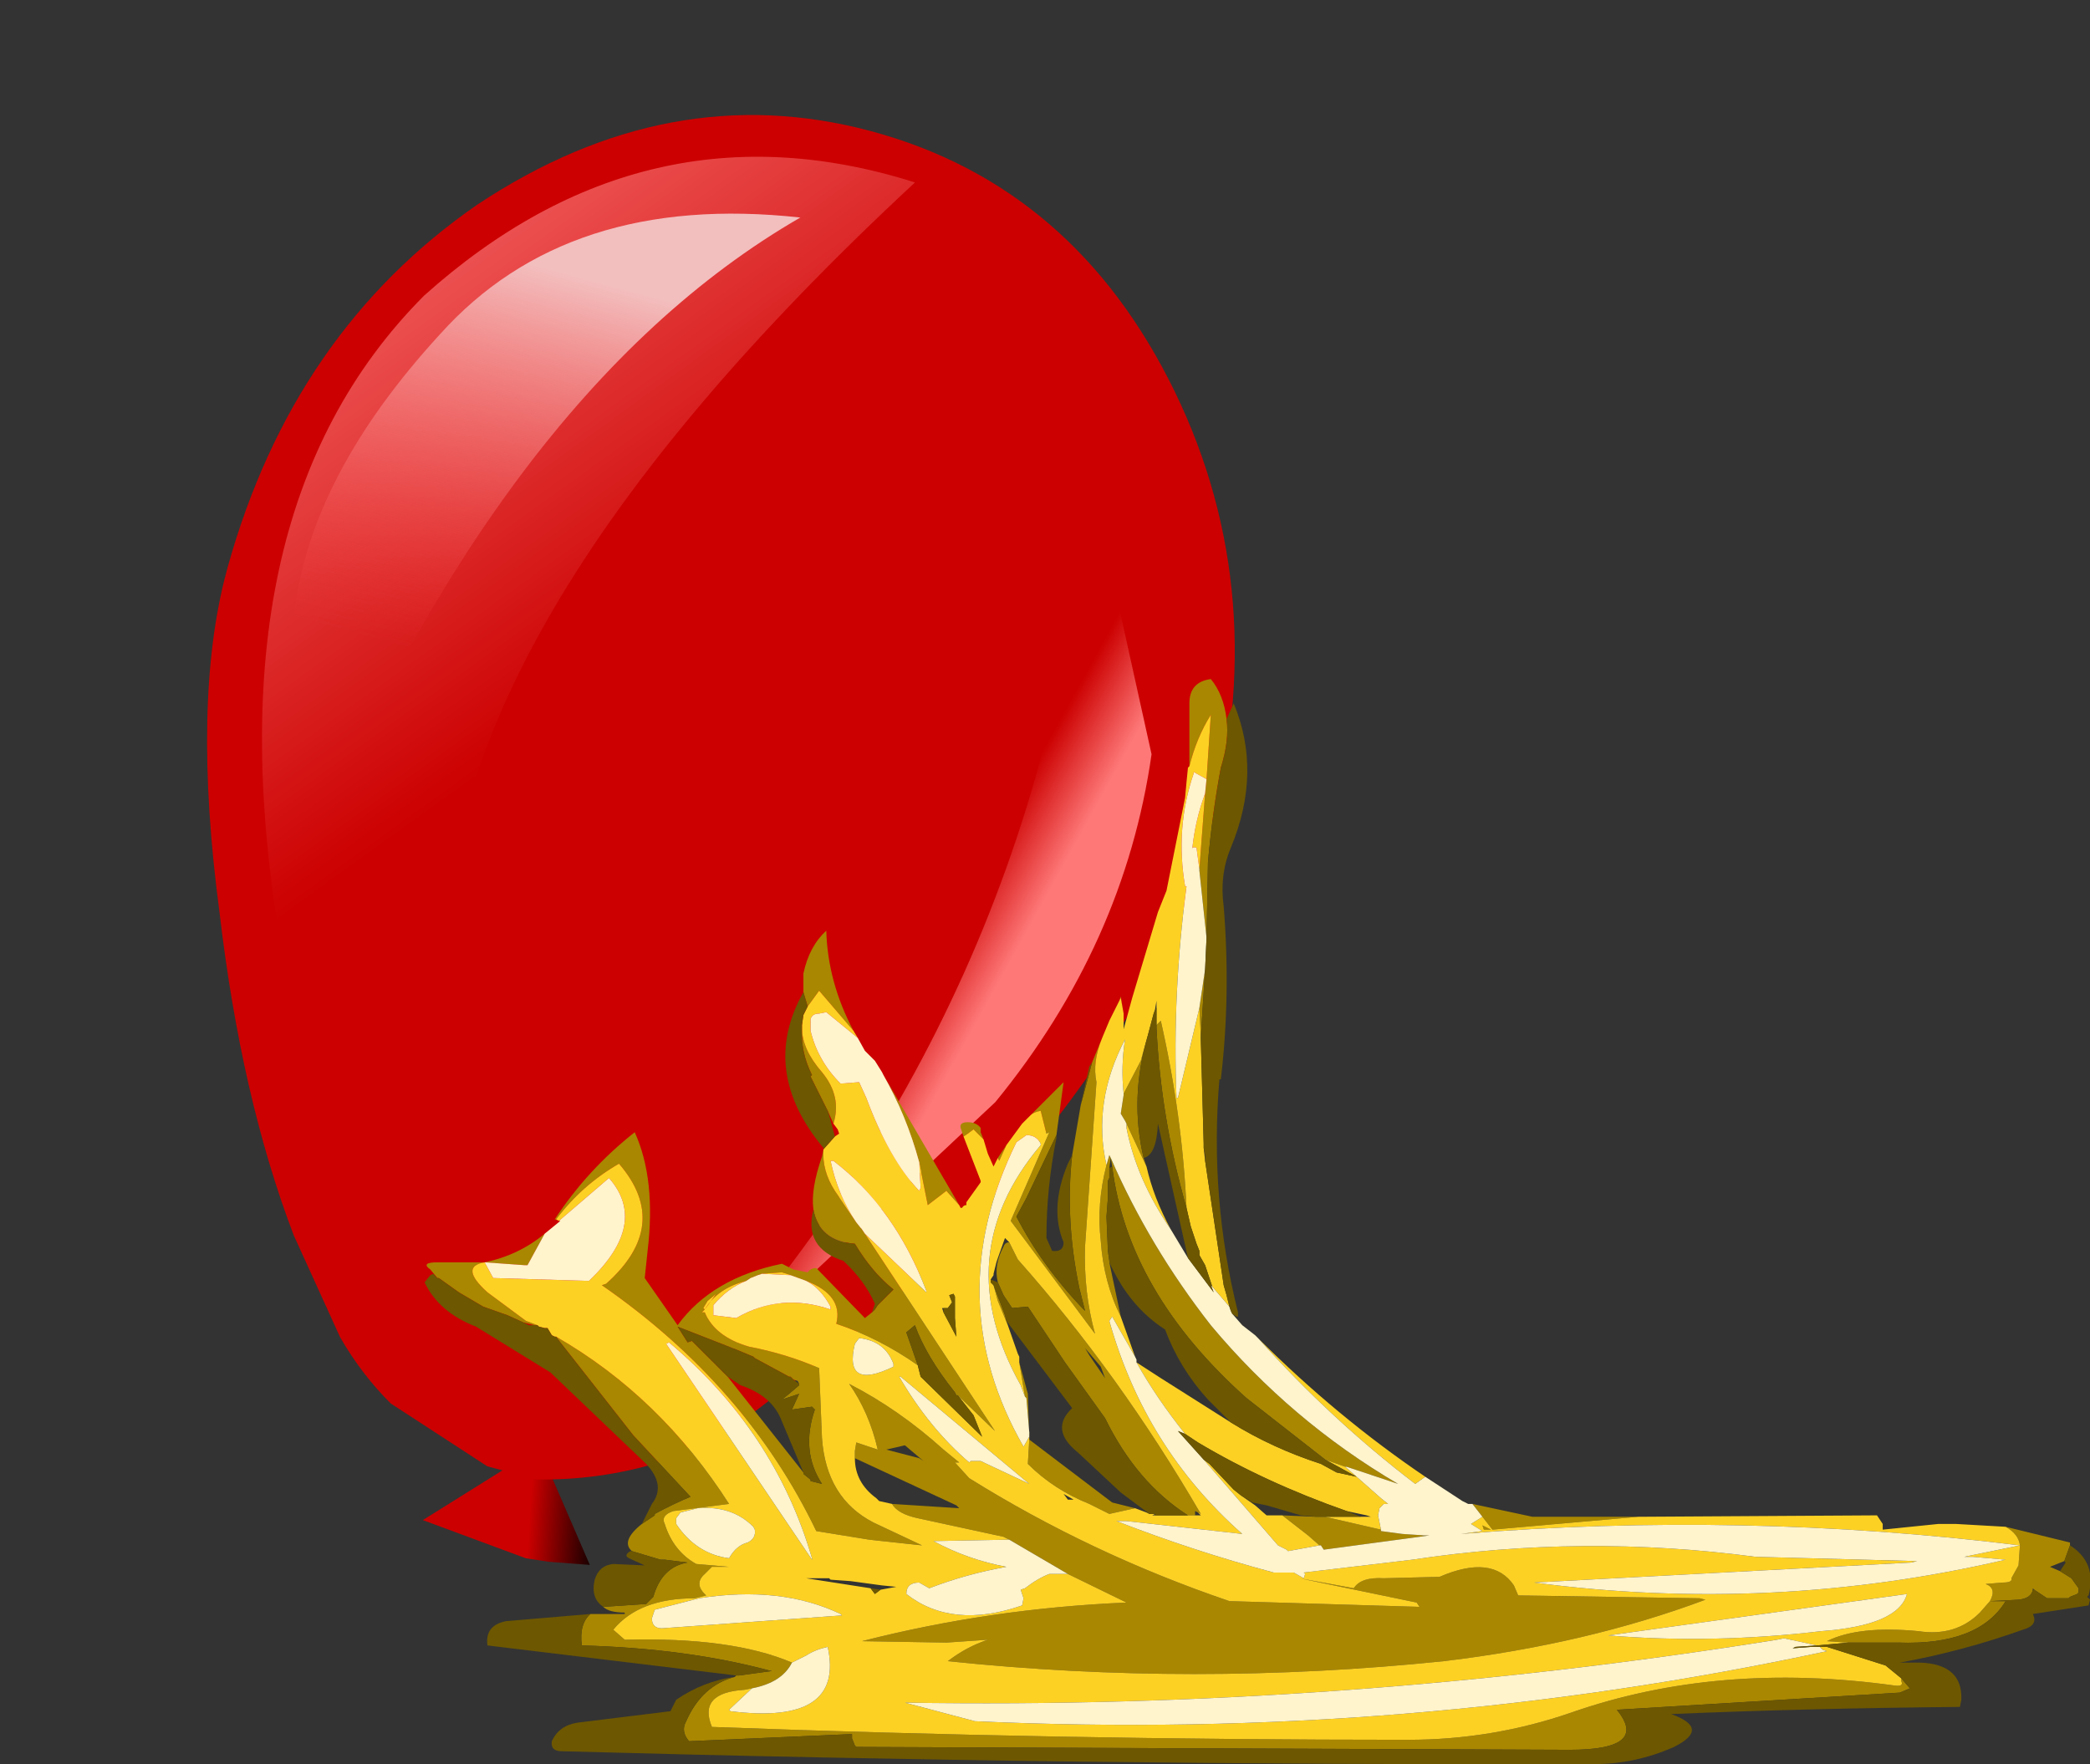
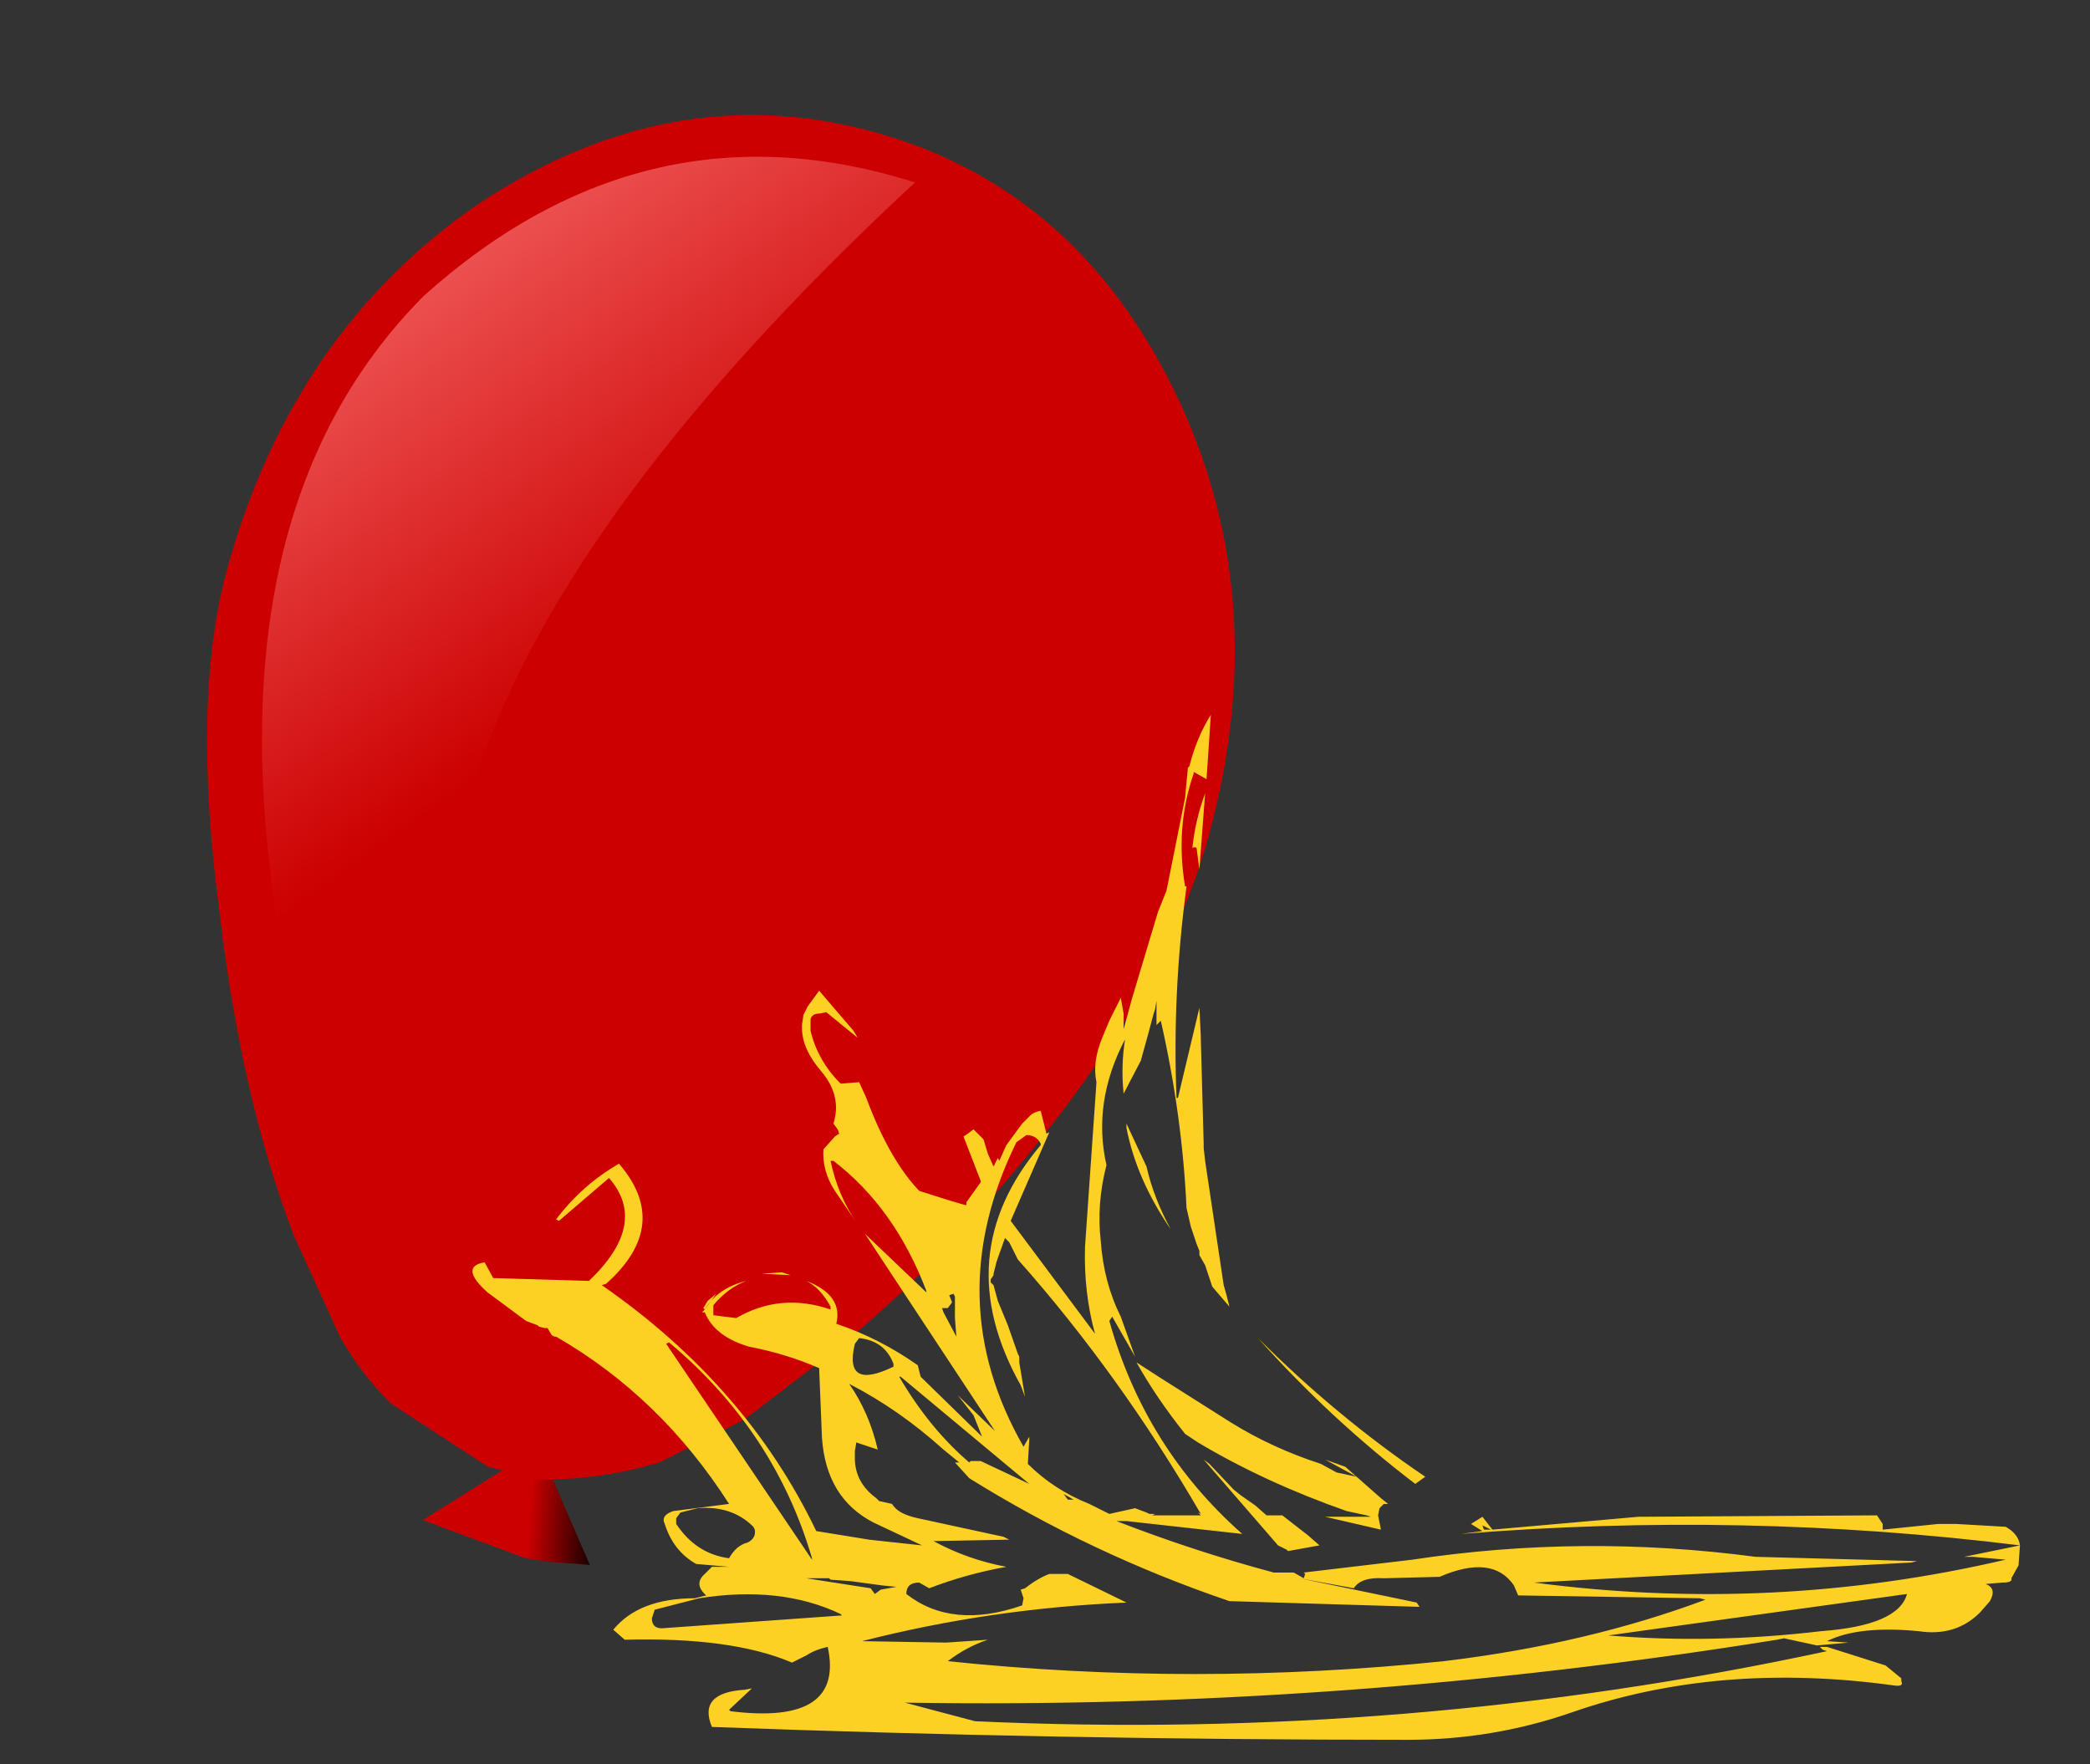
<svg xmlns="http://www.w3.org/2000/svg" xmlns:xlink="http://www.w3.org/1999/xlink" height="61.7px" width="73.1px">
  <rect width="100%" height="100%" fill="#333333" stroke="none" />
  <g transform="matrix(1.0, 0.0, 0.0, 1.0, 7.5, -2.9)">
    <use data-characterId="1717" height="28.9" transform="matrix(1.718, 0.461, -0.46, 1.719, 5.778, 2.875)" width="20.0" xlink:href="#sprite0" />
    <use data-characterId="1939" height="37.95" transform="matrix(1.0, 0.0, 0.0, 1.0, 7.35, 26.65)" width="58.25" xlink:href="#shape1" />
  </g>
  <defs>
    <g id="sprite0" transform="matrix(1.0, 0.0, 0.0, 1.0, 1.25, 1.25)">
      <use data-characterId="1716" height="28.9" transform="matrix(1.0, 0.0, 0.0, 1.0, -1.25, -1.25)" width="20.0" xlink:href="#shape0" />
    </g>
    <g id="shape0" transform="matrix(1.0, 0.0, 0.0, 1.0, 1.25, 1.25)">
      <path d="M7.3 27.4 L8.7 25.9 7.9 25.65 10.35 25.65 10.05 25.75 9.55 25.9 9.55 25.95 10.7 27.4 9.9 27.55 9.45 27.6 7.3 27.4" fill="url(#gradient0)" fill-rule="evenodd" stroke="none" />
      <path d="M0.35 16.9 Q-1.25 13.05 -1.25 10.4 L-1.25 10.3 Q-1.2 5.5 1.65 2.15 4.65 -1.25 8.75 -1.25 12.9 -1.25 15.85 2.15 18.75 5.5 18.75 10.3 L18.75 10.4 Q18.75 13.05 17.3 16.55 16.05 19.55 14.4 21.9 L12.9 23.85 11.5 25.1 Q10.45 25.75 9.25 26.05 L8.25 26.05 6.1 25.35 Q5.4 24.95 4.8 24.35 L3.4 22.65 Q1.7 20.3 0.35 16.9" fill="#cc0000" fill-rule="evenodd" stroke="none" />
-       <path d="M17.25 9.15 Q17.7 12.9 16.05 16.55 L11.45 23.95 Q16.55 14.45 14.65 4.15 L17.25 9.15" fill="url(#gradient1)" fill-rule="evenodd" stroke="none" />
      <path d="M1.75 17.35 Q-1.95 9.45 1.1 4.15 4.3 -0.75 9.85 -0.5 2.9 10.55 5.0 17.0 L7.3 23.8 7.45 23.95 7.15 23.8 6.05 23.05 Q3.65 21.15 1.75 17.35" fill="url(#gradient2)" fill-rule="evenodd" stroke="none" />
-       <path d="M1.65 16.2 Q0.65 13.55 0.25 10.85 -0.15 8.15 1.6 4.8 3.3 1.45 7.85 0.75 2.95 5.65 1.65 16.2" fill="url(#gradient3)" fill-rule="evenodd" stroke="none" />
    </g>
    <linearGradient gradientTransform="matrix(0.002, -3.0E-4, 2.0E-4, 0.001, 9.05, 26.65)" gradientUnits="userSpaceOnUse" id="gradient0" spreadMethod="pad" x1="-819.2" x2="819.2">
      <stop offset="0.569" stop-color="#cc0000" />
      <stop offset="1.0" stop-color="#000000" />
    </linearGradient>
    <linearGradient gradientTransform="matrix(-0.002, -5.0E-4, 0.003, -0.012, 15.8, 14.05)" gradientUnits="userSpaceOnUse" id="gradient1" spreadMethod="pad" x1="-819.2" x2="819.2">
      <stop offset="0.569" stop-color="#fe7878" />
      <stop offset="1.0" stop-color="#cc0000" />
    </linearGradient>
    <linearGradient gradientTransform="matrix(0.005, 0.004, -0.009, 0.011, -1.25, 11.85)" gradientUnits="userSpaceOnUse" id="gradient2" spreadMethod="pad" x1="-819.2" x2="819.2">
      <stop offset="0.024" stop-color="#f36161" />
      <stop offset="1.0" stop-color="#cc0000" />
    </linearGradient>
    <linearGradient gradientTransform="matrix(0.0, 0.005, -0.011, 0.0, 2.85, 6.85)" gradientUnits="userSpaceOnUse" id="gradient3" spreadMethod="pad" x1="-819.2" x2="819.2">
      <stop offset="0.031" stop-color="#f3bebe" />
      <stop offset="1.0" stop-color="#fe4545" stop-opacity="0.0" />
    </linearGradient>
    <g id="shape1" transform="matrix(1.0, 0.0, 0.0, 1.0, -7.35, -26.65)">
-       <path d="M7.8 47.6 L7.55 47.3 Q7.2 47.05 7.8 47.05 L9.45 47.05 Q10.65 46.8 11.55 46.05 L10.95 47.15 10.85 47.15 9.45 47.05 Q8.55 47.2 9.55 48.1 L10.9 49.1 11.3 49.25 11.2 49.25 10.8 49.15 10.25 48.9 9.4 48.6 8.55 48.1 7.85 47.6 7.8 47.6 M11.95 45.55 L11.9 45.55 Q13.05 43.8 14.7 42.5 15.45 44.15 15.15 46.65 L15.05 47.6 16.2 49.25 Q17.4 47.6 19.85 47.1 L20.25 47.3 20.75 47.4 Q20.85 47.25 21.05 47.25 L22.75 49.0 23.0 48.8 23.1 48.7 23.2 48.55 23.75 48.0 Q23.0 47.4 22.4 46.4 21.15 46.3 20.95 45.2 20.85 44.5 21.25 43.35 L21.3 43.1 Q21.25 43.85 21.7 44.55 L22.45 45.65 22.65 45.9 22.75 46.05 27.3 52.95 26.0 51.7 25.95 51.7 25.9 51.6 Q24.9 50.35 24.5 49.25 L24.2 49.5 24.6 50.65 Q23.25 49.7 21.75 49.2 22.0 48.2 20.7 47.7 L20.15 47.5 19.85 47.4 19.15 47.45 19.0 47.5 18.75 47.6 18.6 47.7 Q17.6 47.95 17.15 48.7 L17.05 48.8 17.15 48.8 Q17.5 49.65 18.7 50.0 20.0 50.25 21.15 50.75 L21.25 53.2 Q21.4 55.3 23.05 56.15 L24.75 56.95 23.35 56.8 22.9 56.75 21.05 56.45 Q18.6 51.35 13.55 47.85 L13.7 47.8 Q16.0 45.75 14.15 43.6 12.85 44.35 11.95 45.55 M20.6 37.6 L20.6 37.55 20.6 36.95 Q20.8 36.0 21.4 35.45 21.45 37.25 22.35 38.95 L21.15 37.55 20.75 38.1 20.6 37.6 M23.4 40.5 L26.05 45.05 25.6 44.55 24.95 45.05 24.65 43.55 Q24.2 41.9 23.4 40.5 M26.1 45.15 L26.3 45.05 Q26.2 45.05 26.15 45.15 L26.1 45.15 M26.2 42.65 L26.1 42.35 Q26.05 42.15 26.35 42.15 26.65 42.15 26.8 42.35 L26.8 42.5 26.9 42.75 26.55 42.4 26.35 42.55 26.2 42.65 M27.4 43.4 L27.7 42.95 27.45 43.5 27.4 43.4 M28.25 42.2 L29.7 40.75 29.45 42.6 28.4 44.8 28.05 45.45 Q28.95 47.2 30.45 48.75 L30.25 47.95 Q29.75 45.55 30.0 43.3 L30.3 41.55 30.7 40.05 31.05 39.2 Q30.7 40.05 30.85 40.75 L30.45 46.5 Q30.4 48.1 30.8 49.55 L27.85 45.6 29.2 42.5 29.1 42.55 28.9 41.75 Q28.65 41.8 28.55 41.9 L28.25 42.2 M31.3 38.6 L31.55 38.1 31.5 38.2 31.3 38.6 M31.65 37.9 L31.7 37.75 31.8 38.35 31.7 37.8 31.65 37.9 M34.1 29.7 L34.1 27.5 Q34.1 26.75 34.85 26.65 35.3 27.2 35.4 28.05 35.5 28.8 35.2 29.75 34.9 31.35 34.75 33.05 L34.7 35.7 34.45 33.35 34.45 33.3 34.65 30.65 34.7 30.15 34.85 27.9 Q34.35 28.7 34.1 29.7 M44.0 55.5 L46.1 55.95 49.8 55.95 44.7 56.4 44.35 55.95 44.0 55.5 M62.65 56.3 L64.9 56.85 64.9 56.95 64.7 57.5 64.2 57.7 64.55 57.85 64.95 58.1 65.2 58.45 65.2 58.6 65.15 58.65 64.9 58.75 64.85 58.8 64.75 58.8 64.1 58.8 63.65 58.5 63.6 58.45 63.6 58.5 Q63.55 58.8 63.1 58.85 L62.1 58.9 62.4 58.9 62.65 58.9 Q61.7 60.45 58.9 60.35 L57.15 60.35 56.4 60.3 Q57.5 59.75 59.6 59.95 60.9 60.15 61.75 59.3 L62.1 58.9 Q62.35 58.45 61.95 58.3 L62.55 58.25 Q62.9 58.25 62.85 58.1 L63.1 57.65 63.15 56.95 Q63.1 56.55 62.65 56.3 M18.2 61.55 L18.25 61.5 18.35 61.5 19.45 61.35 19.5 61.35 Q16.55 60.55 12.85 60.45 12.75 59.7 13.15 59.35 L14.35 59.35 14.35 59.3 Q13.8 59.3 13.6 59.1 L15.1 59.0 15.35 58.75 Q15.65 57.7 16.55 57.55 L15.75 57.45 15.6 57.45 14.6 57.15 Q14.2 56.8 14.95 56.2 L15.25 56.0 15.4 55.9 15.4 55.85 Q16.05 55.5 16.65 55.25 L14.65 53.1 12.1 49.85 11.95 49.65 Q15.6 51.75 18.0 55.5 L16.05 55.75 Q15.6 55.9 15.75 56.2 16.05 57.15 16.85 57.6 L18.0 57.7 17.4 57.7 17.15 57.95 Q16.75 58.3 17.2 58.7 L16.8 58.8 Q14.85 58.8 13.95 59.9 L14.35 60.25 Q18.1 60.15 20.2 61.05 19.85 61.75 18.8 61.95 L18.55 62.0 Q16.9 62.1 17.4 63.3 29.45 63.75 41.75 63.75 44.7 63.75 47.45 62.8 52.6 61.0 58.75 61.85 59.1 61.9 59.0 61.7 L59.0 61.6 59.3 61.95 58.95 62.1 49.05 62.7 Q50.2 64.1 47.4 64.1 L22.45 64.0 22.4 63.95 22.3 63.7 22.3 63.55 16.6 63.8 Q16.3 63.45 16.5 63.1 17.05 61.85 18.2 61.55 M17.55 48.15 L17.25 48.4 17.1 48.65 17.15 48.7 17.55 48.15 M21.45 41.75 L20.85 40.55 20.9 40.5 Q20.5 39.7 20.55 38.85 20.55 39.6 21.25 40.4 21.95 41.25 21.65 42.2 L21.45 41.75 M34.65 36.8 L34.5 39.15 34.45 38.15 34.65 36.8 M28.35 51.75 L28.15 50.55 28.45 51.65 28.5 53.2 28.5 53.15 28.5 53.1 28.5 53.0 28.4 51.8 28.35 51.75 M27.75 49.25 L27.4 48.4 27.25 47.85 27.5 48.5 27.65 48.9 27.7 49.1 27.75 49.25 M27.8 46.35 L28.1 46.95 Q31.65 50.95 34.5 55.85 L34.4 55.8 34.3 55.75 34.3 55.9 34.05 55.9 Q32.25 54.75 31.15 52.5 L29.75 50.55 28.45 48.6 27.9 48.65 27.6 48.2 27.4 47.75 Q27.25 47.15 27.6 46.5 27.65 46.35 27.8 46.35 M32.2 55.65 L31.3 55.85 31.8 56.1 30.6 55.5 Q29.35 55.0 28.45 54.1 L28.5 53.25 31.4 55.45 32.2 55.65 M31.7 48.95 Q31.1 47.75 31.0 46.3 30.85 45.0 31.2 43.65 L31.3 43.3 31.35 43.4 Q32.7 46.5 34.85 49.25 37.65 52.6 41.4 54.8 L39.6 54.2 39.55 54.2 38.85 53.95 36.1 51.8 Q31.95 48.1 31.4 43.7 L31.35 43.4 31.3 43.75 31.3 44.0 31.3 44.1 31.25 44.2 31.25 44.35 31.25 44.6 31.25 44.8 31.2 45.45 31.25 46.65 31.3 47.0 31.3 47.05 31.7 48.95 M31.8 41.15 L32.4 40.0 32.65 39.1 Q32.0 41.3 32.5 43.4 L32.6 43.7 31.9 42.2 31.85 42.1 31.7 41.85 31.8 41.2 31.8 41.15 M32.95 38.75 L33.1 38.6 Q33.85 41.9 34.0 45.15 33.1 42.0 32.95 38.85 L32.95 38.75 M37.35 55.9 L38.55 55.95 38.85 55.95 40.8 56.4 40.8 56.45 41.55 56.55 42.3 56.6 42.5 56.6 42.15 56.65 38.8 57.1 38.7 56.95 38.65 56.95 38.25 56.6 37.35 55.9 M31.15 51.1 L31.0 50.7 30.45 50.05 30.6 50.3 31.15 51.1 M22.4 53.9 L22.4 53.65 22.45 53.35 23.2 53.6 Q22.9 52.3 22.2 51.3 23.95 52.2 25.5 53.6 L26.05 54.05 25.9 54.05 26.4 54.6 Q30.65 57.25 35.5 58.9 L42.15 59.1 42.05 58.95 37.95 58.1 39.85 58.45 Q40.1 58.05 40.9 58.1 L42.85 58.05 Q44.7 57.25 45.45 58.35 L45.6 58.7 51.95 58.8 52.15 58.85 Q48.0 60.4 43.0 61.0 34.25 61.9 25.65 61.0 26.3 60.5 27.05 60.25 L25.6 60.35 22.65 60.3 Q27.15 59.15 31.9 58.95 L29.85 57.95 27.8 56.75 27.6 56.65 24.6 56.0 Q23.9 55.85 23.7 55.5 L26.05 55.65 25.95 55.55 22.4 53.9 M20.25 51.15 L20.15 51.05 20.1 51.05 18.9 50.4 18.85 50.35 18.25 50.1 16.2 49.3 16.55 49.85 16.7 49.8 17.95 51.05 20.6 54.4 20.6 54.45 20.85 54.65 20.85 54.7 21.25 54.8 Q20.5 53.65 21.0 52.2 L20.9 52.1 20.2 52.2 20.45 51.65 19.85 51.85 20.1 51.65 20.45 51.35 20.45 51.3 20.4 51.2 20.25 51.15 M24.8 54.0 L24.15 53.45 23.5 53.6 24.65 53.9 24.8 54.0 M44.65 56.4 L44.4 56.4 44.35 56.25 44.65 56.4" fill="#a98701" fill-rule="evenodd" stroke="none" />
-       <path d="M12.05 45.6 L11.95 45.55 Q12.85 44.35 14.15 43.6 16.0 45.75 13.7 47.8 L13.55 47.85 Q18.6 51.35 21.05 56.45 L22.9 56.75 23.35 56.8 24.75 56.95 23.05 56.15 Q21.4 55.3 21.25 53.2 L21.15 50.75 Q20.0 50.25 18.7 50.0 17.5 49.65 17.15 48.8 L17.05 48.8 17.15 48.7 Q17.6 47.95 18.6 47.7 17.95 47.95 17.45 48.55 L17.45 48.9 18.25 49.0 Q19.8 48.1 21.55 48.7 L21.55 48.6 Q21.2 47.95 20.7 47.7 22.0 48.2 21.75 49.2 23.25 49.7 24.6 50.65 L24.7 51.05 26.85 53.15 26.55 52.4 26.0 51.7 27.3 52.95 22.75 46.05 24.9 48.1 24.9 48.05 Q23.8 45.15 21.65 43.5 L21.55 43.5 Q21.8 44.7 22.45 45.65 L21.7 44.55 Q21.25 43.85 21.3 43.1 L21.7 42.65 21.85 42.55 21.8 42.4 21.65 42.2 Q21.95 41.25 21.25 40.4 20.55 39.6 20.55 38.85 L20.55 38.75 20.6 38.4 20.75 38.1 21.15 37.55 22.35 38.95 22.5 39.2 21.4 38.3 21.15 38.35 Q20.9 38.35 20.85 38.55 L20.85 38.95 Q21.1 40.0 21.9 40.8 L22.55 40.75 22.8 41.3 Q23.6 43.45 24.65 44.55 L24.7 44.45 24.65 43.55 24.95 45.05 25.6 44.55 26.05 45.05 26.1 45.15 26.15 45.15 Q26.2 45.05 26.3 45.05 L26.3 44.95 26.8 44.25 26.8 44.2 26.2 42.65 26.35 42.55 26.55 42.4 26.9 42.75 27.05 43.25 27.25 43.7 27.4 43.4 27.45 43.5 27.7 42.95 28.25 42.2 28.55 41.9 Q28.65 41.8 28.9 41.75 L29.1 42.55 29.2 42.5 27.85 45.6 30.8 49.55 Q30.4 48.1 30.45 46.5 L30.85 40.75 Q30.7 40.05 31.05 39.2 L31.3 38.6 31.5 38.2 31.55 38.1 31.65 37.9 31.7 37.8 31.8 38.35 31.8 38.9 32.1 37.8 33.0 34.8 33.3 34.05 33.95 30.8 34.0 30.25 34.05 29.75 34.1 29.7 Q34.35 28.7 34.85 27.9 L34.7 30.15 34.25 29.9 34.25 29.95 Q33.6 31.85 33.95 33.9 L34.0 33.9 Q33.5 37.65 33.65 41.3 L33.7 41.3 34.45 38.15 34.5 39.15 34.5 39.25 34.6 42.9 34.6 43.05 34.65 43.5 35.3 47.85 35.4 48.2 35.5 48.6 34.9 47.9 34.65 47.15 34.45 46.8 34.45 46.65 34.35 46.4 34.15 45.8 34.0 45.15 Q33.85 41.9 33.1 38.6 L32.95 38.75 32.95 38.15 32.95 37.9 32.9 38.2 32.85 38.35 32.65 39.1 32.4 40.0 31.8 41.15 Q31.7 40.2 31.85 39.25 30.7 41.45 31.2 43.65 30.85 45.0 31.0 46.3 31.1 47.75 31.7 48.95 L32.2 50.35 31.4 48.95 31.3 49.1 Q32.55 53.55 35.95 56.55 L31.9 56.1 31.8 56.1 31.3 55.85 32.2 55.65 32.6 55.8 32.7 55.85 32.9 55.85 32.8 55.9 32.9 55.9 34.05 55.9 34.3 55.9 34.5 55.9 34.4 55.8 34.5 55.85 Q31.65 50.95 28.1 46.95 L27.8 46.35 27.65 46.2 27.4 46.9 27.35 47.05 27.25 47.45 27.25 47.5 27.15 47.65 27.15 47.75 27.25 47.85 27.4 48.4 27.75 49.25 28.1 50.25 28.15 50.35 28.15 50.55 28.35 51.75 28.2 51.35 Q25.65 46.8 28.9 42.95 L28.9 42.9 Q28.75 42.6 28.4 42.6 L28.05 42.85 Q25.35 48.35 28.3 53.5 L28.5 53.15 28.5 53.2 28.5 53.25 28.45 54.1 Q29.35 55.0 30.6 55.5 L31.8 56.1 31.55 56.1 Q34.25 57.15 37.05 57.9 L37.75 57.9 38.1 58.1 38.15 57.95 38.1 57.9 41.9 57.45 Q47.85 56.55 53.9 57.35 L59.55 57.5 59.35 57.55 46.15 58.25 Q54.5 59.35 62.65 57.45 L61.5 57.35 61.2 57.35 63.15 56.95 63.1 57.65 62.85 58.1 Q62.9 58.25 62.55 58.25 L61.95 58.3 Q62.35 58.45 62.1 58.9 L61.75 59.3 Q60.9 60.15 59.6 59.95 57.5 59.75 56.4 60.3 L57.15 60.35 56.05 60.45 54.9 60.2 54.65 60.25 Q39.4 62.7 24.15 62.45 L26.6 63.1 Q41.75 63.8 56.4 60.65 L56.25 60.6 56.15 60.5 56.4 60.5 58.45 61.15 59.0 61.6 59.0 61.7 Q59.1 61.9 58.75 61.85 52.6 61.0 47.45 62.8 44.7 63.75 41.75 63.75 29.45 63.75 17.4 63.3 16.9 62.1 18.55 62.0 L18.8 61.95 18.0 62.7 18.05 62.75 Q22.05 63.25 21.45 60.5 21.0 60.6 20.7 60.8 L20.2 61.05 Q18.1 60.15 14.35 60.25 L13.95 59.9 Q14.85 58.8 16.8 58.8 L17.2 58.7 Q16.75 58.3 17.15 57.95 L17.4 57.7 18.0 57.7 16.85 57.6 Q16.05 57.15 15.75 56.2 15.6 55.9 16.05 55.75 L18.0 55.5 Q15.6 51.75 11.95 49.65 L11.9 49.65 11.8 49.6 11.65 49.35 11.55 49.35 11.35 49.3 11.3 49.25 10.9 49.1 9.55 48.1 Q8.55 47.2 9.45 47.05 L9.75 47.6 13.1 47.7 Q15.2 45.7 13.8 44.1 L12.05 45.6 M36.5 49.7 Q39.25 52.45 42.35 54.55 L42.0 54.8 Q39.05 52.55 36.5 49.7 M49.8 55.95 L58.15 55.9 58.35 56.2 58.35 56.4 60.3 56.2 60.45 56.2 60.9 56.2 62.65 56.3 Q63.1 56.55 63.15 56.95 53.45 55.75 43.6 56.55 L44.35 56.45 43.95 56.2 44.35 55.95 44.7 56.4 49.8 55.95 M17.55 48.15 L17.15 48.7 17.1 48.65 17.25 48.4 17.55 48.15 M19.15 47.45 L19.85 47.4 20.15 47.5 19.15 47.45 M34.65 30.65 L34.45 33.3 34.35 32.55 Q34.2 32.5 34.2 32.6 34.3 31.6 34.65 30.65 M25.5 48.8 L25.95 49.65 25.9 49.0 25.9 48.25 25.85 48.15 25.7 48.2 25.8 48.45 25.65 48.65 25.5 48.65 25.45 48.65 25.5 48.8 M33.45 45.9 Q32.25 44.15 31.9 42.35 L31.9 42.2 32.6 43.7 Q32.85 44.8 33.45 45.9 M35.55 52.65 Q37.0 53.55 38.7 54.1 L39.25 54.4 39.95 54.55 38.85 53.95 39.55 54.2 39.95 54.55 40.8 55.3 41.05 55.5 40.9 55.5 40.75 55.65 40.7 55.9 40.8 56.4 38.85 55.95 40.1 55.95 40.45 55.95 40.3 55.9 39.6 55.75 Q36.75 54.75 34.4 53.35 L33.95 53.05 Q32.95 51.8 32.25 50.55 L33.1 51.1 35.55 52.65 M35.9 55.2 L36.4 55.55 36.8 55.9 37.35 55.9 38.25 56.6 38.65 56.95 37.55 57.15 37.5 57.1 37.2 56.95 34.6 53.95 34.8 54.1 35.65 55.0 35.9 55.2 M29.85 57.95 L31.9 58.95 Q27.15 59.15 22.65 60.3 L25.6 60.35 27.05 60.25 Q26.3 60.5 25.65 61.0 34.25 61.9 43.0 61.0 48.0 60.4 52.15 58.85 L51.95 58.8 45.6 58.7 45.45 58.35 Q44.7 57.25 42.85 58.05 L40.9 58.1 Q40.1 58.05 39.85 58.45 L37.95 58.1 42.05 58.95 42.15 59.1 35.5 58.9 Q30.65 57.25 26.4 54.6 L25.9 54.05 26.05 54.05 25.5 53.6 Q23.95 52.2 22.2 51.3 22.9 52.3 23.2 53.6 L22.45 53.35 22.4 53.65 22.4 53.9 Q22.4 54.75 23.15 55.3 L23.25 55.4 23.7 55.5 Q23.9 55.85 24.6 56.0 L27.6 56.65 27.8 56.75 25.15 56.8 Q26.35 57.45 27.7 57.7 26.3 57.95 25.0 58.45 L24.65 58.25 Q24.2 58.25 24.2 58.65 25.8 59.9 28.25 59.05 L28.3 58.8 28.2 58.5 28.35 58.45 Q28.8 58.1 29.2 57.95 L29.25 57.95 29.85 57.95 M26.4 54.05 L26.45 54.0 26.8 54.0 28.5 54.8 24.0 51.05 23.95 51.05 Q25.0 52.85 26.4 54.05 M29.7 55.15 L29.85 55.35 30.05 55.35 29.7 55.15 M23.75 50.7 L23.75 50.6 Q23.45 49.8 22.55 49.7 L22.4 49.9 Q22.0 51.55 23.75 50.7 M23.3 58.5 L23.85 58.4 23.35 58.35 22.25 58.2 21.55 58.15 21.5 58.1 20.85 58.1 20.7 58.1 22.95 58.45 23.1 58.65 23.3 58.5 M21.95 59.4 L21.9 59.35 Q19.8 58.35 16.95 58.8 L15.4 59.2 15.35 59.35 15.3 59.5 Q15.3 59.85 15.65 59.85 L21.95 59.4 M20.9 57.45 L20.9 57.4 Q19.6 52.95 15.9 49.85 L15.8 49.9 20.9 57.45 M18.65 56.85 Q18.95 56.7 18.9 56.4 L18.85 56.3 Q18.1 55.55 16.9 55.65 L16.3 55.8 16.15 56.0 16.15 56.2 Q16.85 57.25 18.0 57.4 18.25 56.95 18.65 56.85 M56.2 59.95 Q58.9 59.75 59.2 58.65 L48.75 60.1 Q52.4 60.4 56.2 59.95 M44.65 56.4 L44.35 56.25 44.4 56.4 44.65 56.4" fill="#fdd124" fill-rule="evenodd" stroke="none" />
-       <path d="M11.55 46.05 L12.1 45.6 12.05 45.6 13.8 44.1 Q15.2 45.7 13.1 47.7 L9.75 47.6 9.45 47.05 10.85 47.15 10.95 47.15 11.55 46.05 M22.5 39.2 L22.75 39.65 23.1 40.0 23.35 40.4 23.4 40.5 Q24.2 41.9 24.65 43.55 L24.7 44.45 24.65 44.55 Q23.6 43.45 22.8 41.3 L22.55 40.75 21.9 40.8 Q21.1 40.0 20.85 38.95 L20.85 38.55 Q20.9 38.35 21.15 38.35 L21.4 38.3 22.5 39.2 M35.6 48.85 L35.95 49.25 36.4 49.6 36.5 49.7 Q39.05 52.55 42.0 54.8 L42.35 54.55 43.65 55.4 43.85 55.5 44.0 55.5 44.35 55.95 43.95 56.2 44.35 56.45 43.6 56.55 Q53.45 55.75 63.15 56.95 L61.2 57.35 61.5 57.35 62.65 57.45 Q54.5 59.35 46.15 58.25 L59.35 57.55 59.55 57.5 53.9 57.35 Q47.85 56.55 41.9 57.45 L38.1 57.9 38.15 57.95 38.1 58.1 37.75 57.9 37.05 57.9 Q34.25 57.15 31.55 56.1 L31.8 56.1 31.9 56.1 35.95 56.55 Q32.55 53.55 31.3 49.1 L31.4 48.95 32.2 50.35 32.25 50.45 32.25 50.55 Q32.95 51.8 33.95 53.05 L33.7 52.95 34.6 53.95 37.2 56.95 37.5 57.1 37.55 57.15 38.65 56.95 38.7 56.95 38.8 57.1 42.15 56.65 42.5 56.6 42.3 56.6 41.55 56.55 40.8 56.45 40.8 56.4 40.7 55.9 40.75 55.65 40.9 55.5 41.05 55.5 40.8 55.3 39.95 54.55 39.55 54.2 39.6 54.2 41.4 54.8 Q37.65 52.6 34.85 49.25 32.7 46.5 31.35 43.4 L31.3 43.3 31.2 43.65 Q30.7 41.45 31.85 39.25 31.7 40.2 31.8 41.15 L31.8 41.2 31.7 41.85 31.85 42.1 31.9 42.2 31.9 42.35 Q32.25 44.15 33.45 45.9 L34.05 46.9 34.95 48.1 34.85 47.85 34.9 47.9 35.5 48.6 35.55 48.75 35.6 48.85 M20.7 47.7 Q21.2 47.95 21.55 48.6 L21.55 48.7 Q19.8 48.1 18.25 49.0 L17.45 48.9 17.45 48.55 Q17.95 47.95 18.6 47.7 L18.75 47.6 19.0 47.5 19.15 47.45 20.15 47.5 20.7 47.7 M22.75 46.05 L22.65 45.9 22.45 45.65 Q21.8 44.7 21.55 43.5 L21.65 43.5 Q23.8 45.15 24.9 48.05 L24.9 48.1 22.75 46.05 M34.45 38.15 L33.7 41.3 33.65 41.3 Q33.5 37.65 34.0 33.9 L33.95 33.9 Q33.6 31.85 34.25 29.95 L34.25 29.9 34.7 30.15 34.65 30.65 Q34.3 31.6 34.2 32.6 34.2 32.5 34.35 32.55 L34.45 33.3 34.45 33.35 34.7 35.7 34.65 36.8 34.45 38.15 M28.5 53.15 L28.3 53.5 Q25.35 48.35 28.05 42.85 L28.4 42.6 Q28.75 42.6 28.9 42.9 L28.9 42.95 Q25.65 46.8 28.2 51.35 L28.35 51.75 28.4 51.8 28.5 53.0 28.5 53.1 28.5 53.15 M27.8 56.75 L29.85 57.95 29.25 57.95 29.2 57.95 Q28.8 58.1 28.35 58.45 L28.2 58.5 28.3 58.8 28.25 59.05 Q25.8 59.9 24.2 58.65 24.2 58.25 24.65 58.25 L25.0 58.45 Q26.3 57.95 27.7 57.7 26.35 57.45 25.15 56.8 L27.8 56.75 M26.4 54.05 Q25.0 52.85 23.95 51.05 L24.0 51.05 28.5 54.8 26.8 54.0 26.45 54.0 26.4 54.05 M23.75 50.7 Q22.0 51.55 22.4 49.9 L22.55 49.7 Q23.45 49.8 23.75 50.6 L23.75 50.7 M20.9 57.45 L15.8 49.9 15.9 49.85 Q19.6 52.95 20.9 57.4 L20.9 57.45 M21.95 59.4 L15.65 59.85 Q15.3 59.85 15.3 59.5 L15.35 59.35 15.4 59.2 16.95 58.8 Q19.8 58.35 21.9 59.35 L21.95 59.4 M20.2 61.05 L20.7 60.8 Q21.0 60.6 21.45 60.5 22.05 63.25 18.05 62.75 L18.0 62.7 18.8 61.95 Q19.85 61.75 20.2 61.05 M56.15 60.5 L56.25 60.6 56.4 60.65 Q41.75 63.8 26.6 63.1 L24.15 62.45 Q39.4 62.7 54.65 60.25 L54.9 60.2 56.05 60.45 55.3 60.5 55.2 60.55 55.85 60.5 56.15 60.5 M18.65 56.85 Q18.25 56.95 18.0 57.4 16.85 57.25 16.15 56.2 L16.15 56.0 16.3 55.8 16.9 55.65 Q18.1 55.55 18.85 56.3 L18.9 56.4 Q18.95 56.7 18.65 56.85 M56.2 59.95 Q52.4 60.4 48.75 60.1 L59.2 58.65 Q58.9 59.75 56.2 59.95" fill="#fff4cc" fill-rule="evenodd" stroke="none" />
-       <path d="M14.95 56.2 L15.3 55.5 Q15.8 54.85 15.1 54.1 L11.75 50.9 9.15 49.3 Q7.85 48.8 7.35 47.75 L7.55 47.5 7.65 47.45 7.8 47.6 7.85 47.6 8.55 48.1 9.4 48.6 10.25 48.9 10.8 49.15 11.0 49.25 11.1 49.25 11.2 49.25 11.3 49.25 11.35 49.3 11.55 49.35 11.65 49.35 11.8 49.6 11.9 49.65 11.95 49.65 12.1 49.85 14.65 53.1 16.65 55.25 Q16.05 55.5 15.4 55.85 L15.4 55.9 15.25 56.0 14.95 56.2 M23.0 48.8 L23.1 48.5 Q22.75 47.7 22.0 47.0 20.6 46.55 20.95 45.2 21.15 46.3 22.4 46.4 23.0 47.4 23.75 48.0 L23.2 48.55 23.1 48.7 23.0 48.8 M21.3 43.1 L21.3 43.05 Q19.05 40.35 20.6 37.6 L20.75 38.1 20.6 38.4 20.55 38.75 20.55 38.85 Q20.5 39.7 20.9 40.5 L20.85 40.55 21.45 41.75 21.5 41.9 21.7 42.65 21.3 43.1 M29.45 42.6 L29.45 42.7 Q29.1 44.45 29.1 46.2 L29.3 46.65 Q29.7 46.7 29.7 46.35 29.2 45.15 29.85 43.6 L30.0 43.3 Q29.75 45.55 30.25 47.95 L30.45 48.75 Q28.95 47.2 28.05 45.45 L28.4 44.8 29.45 42.6 M30.3 41.55 L30.6 40.2 30.7 40.05 30.3 41.55 M35.4 28.05 L35.65 27.5 Q36.65 29.9 35.55 32.55 35.15 33.5 35.3 34.6 35.55 37.7 35.2 40.65 L35.15 40.65 Q34.8 44.8 35.8 48.8 L35.8 48.95 35.75 48.95 35.6 48.85 35.55 48.75 35.5 48.6 35.4 48.2 35.3 47.85 34.65 43.5 34.65 43.3 34.6 43.05 34.6 42.9 34.5 39.25 34.5 39.15 34.65 36.8 34.7 35.7 34.75 33.05 Q34.9 31.35 35.2 29.75 35.5 28.8 35.4 28.05 M64.9 56.95 Q65.85 57.55 65.55 58.7 L65.5 58.75 65.6 58.85 65.55 59.05 63.6 59.35 Q63.8 59.75 63.25 59.9 61.15 60.65 58.95 61.05 L59.65 61.05 Q61.15 61.1 61.1 62.35 L61.05 62.6 Q55.65 62.65 50.95 62.85 52.35 63.35 51.05 64.0 49.7 64.6 48.25 64.6 30.2 64.65 12.15 64.15 11.75 64.15 11.8 63.8 12.05 63.25 12.7 63.15 L15.95 62.75 16.15 62.35 Q17.1 61.7 18.2 61.55 17.05 61.85 16.5 63.1 16.3 63.45 16.6 63.8 L22.3 63.55 22.3 63.7 22.4 63.95 22.45 64.0 47.4 64.1 Q50.2 64.1 49.05 62.7 L58.95 62.1 59.3 61.95 59.0 61.6 58.45 61.15 56.4 60.5 56.15 60.5 55.85 60.5 55.2 60.55 55.3 60.5 56.05 60.45 57.15 60.35 58.9 60.35 Q61.7 60.45 62.65 58.9 L62.4 58.9 62.1 58.9 63.1 58.85 Q63.55 58.8 63.6 58.5 L63.65 58.5 64.1 58.8 64.75 58.8 64.85 58.8 64.9 58.75 65.15 58.65 65.2 58.6 65.2 58.45 64.95 58.1 64.55 57.85 64.75 57.55 64.7 57.5 64.9 56.95 M18.25 61.5 L9.55 60.45 Q9.45 59.75 10.2 59.6 L13.15 59.35 Q12.75 59.7 12.85 60.45 16.55 60.55 19.5 61.35 L19.45 61.35 18.35 61.5 18.25 61.5 M13.6 59.1 Q13.15 58.8 13.3 58.15 13.45 57.65 13.95 57.6 L15.05 57.65 14.5 57.4 Q14.3 57.3 14.55 57.15 L14.6 57.15 15.6 57.45 15.75 57.45 16.55 57.55 Q15.65 57.7 15.35 58.75 L15.1 59.0 13.6 59.1 M24.6 50.65 L24.2 49.5 24.5 49.25 Q24.9 50.35 25.9 51.6 L25.95 51.7 26.0 51.7 26.55 52.4 26.85 53.15 24.7 51.05 24.6 50.65 M27.25 47.85 L27.15 47.75 27.15 47.65 27.4 47.75 27.6 48.2 27.9 48.65 28.45 48.6 29.75 50.55 31.15 52.5 Q32.25 54.75 34.05 55.9 L32.9 55.9 32.9 55.85 32.7 55.85 31.7 55.1 30.2 53.7 Q29.2 52.9 30.0 52.15 L27.7 49.1 27.65 48.9 27.5 48.5 27.25 47.85 M32.65 39.1 L32.85 38.35 32.95 38.15 32.95 38.75 32.95 38.85 Q33.1 42.0 34.0 45.15 L34.15 45.8 34.35 46.4 34.45 46.65 34.45 46.8 34.65 47.15 34.9 47.9 34.85 47.85 34.95 48.1 34.05 46.9 33.0 42.2 Q32.95 43.3 32.5 43.4 32.0 41.3 32.65 39.1 M25.5 48.65 L25.65 48.65 25.8 48.45 25.7 48.2 25.85 48.15 25.9 48.25 25.9 49.0 25.95 49.65 25.5 48.8 25.5 48.65 M31.3 43.75 L31.4 43.7 Q31.95 48.1 36.1 51.8 L38.85 53.95 39.95 54.55 39.25 54.4 38.7 54.1 Q37.0 53.55 35.55 52.65 L34.75 51.85 Q33.75 50.75 33.25 49.4 32.0 48.6 31.3 47.05 L31.3 47.0 31.25 46.65 31.2 45.45 31.25 44.8 31.25 44.6 31.25 44.35 31.25 44.2 31.3 44.1 31.3 44.0 31.3 43.75 M38.55 55.95 L38.0 55.9 36.8 55.55 36.3 55.45 35.9 55.2 35.65 55.0 34.8 54.1 34.6 53.95 33.7 52.95 33.95 53.05 34.4 53.35 Q36.75 54.75 39.6 55.75 L40.1 55.95 38.85 55.95 38.55 55.95 M20.25 51.15 L20.45 51.3 20.45 51.35 20.1 51.65 19.85 51.85 20.45 51.65 20.2 52.2 20.9 52.1 21.0 52.2 Q20.5 53.65 21.25 54.8 L20.85 54.7 20.85 54.65 20.6 54.45 20.6 54.4 19.8 52.5 Q19.45 51.7 18.4 51.35 L17.95 51.05 16.7 49.8 16.55 49.85 16.2 49.3 18.25 50.1 18.85 50.35 18.9 50.4 20.1 51.05 20.15 51.05 20.25 51.15 M22.95 58.45 L23.3 58.5 23.1 58.65 22.95 58.45" fill="#6d5701" fill-rule="evenodd" stroke="none" />
+       <path d="M12.05 45.6 L11.95 45.55 Q12.85 44.35 14.15 43.6 16.0 45.75 13.7 47.8 L13.55 47.85 Q18.6 51.35 21.05 56.45 L22.9 56.75 23.35 56.8 24.75 56.95 23.05 56.15 Q21.4 55.3 21.25 53.2 L21.15 50.75 Q20.0 50.25 18.7 50.0 17.5 49.65 17.15 48.8 L17.05 48.8 17.15 48.7 Q17.6 47.95 18.6 47.7 17.95 47.95 17.45 48.55 L17.45 48.9 18.25 49.0 Q19.8 48.1 21.55 48.7 L21.55 48.6 Q21.2 47.95 20.7 47.7 22.0 48.2 21.75 49.2 23.25 49.7 24.6 50.65 L24.7 51.05 26.85 53.15 26.55 52.4 26.0 51.7 27.3 52.95 22.75 46.05 24.9 48.1 24.9 48.05 Q23.8 45.15 21.65 43.5 L21.55 43.5 Q21.8 44.7 22.45 45.65 L21.7 44.55 Q21.25 43.85 21.3 43.1 L21.7 42.65 21.85 42.55 21.8 42.4 21.65 42.2 Q21.95 41.25 21.25 40.4 20.55 39.6 20.55 38.85 L20.55 38.75 20.6 38.4 20.75 38.1 21.15 37.55 22.35 38.95 22.5 39.2 21.4 38.3 21.15 38.35 Q20.9 38.35 20.85 38.55 L20.85 38.95 Q21.1 40.0 21.9 40.8 L22.55 40.75 22.8 41.3 Q23.6 43.45 24.65 44.55 Q26.2 45.05 26.3 45.05 L26.3 44.95 26.8 44.25 26.8 44.2 26.2 42.65 26.35 42.55 26.55 42.4 26.9 42.75 27.05 43.25 27.25 43.7 27.4 43.4 27.45 43.5 27.7 42.95 28.25 42.2 28.55 41.9 Q28.65 41.8 28.9 41.75 L29.1 42.55 29.2 42.5 27.85 45.6 30.8 49.55 Q30.4 48.1 30.45 46.5 L30.85 40.75 Q30.7 40.05 31.05 39.2 L31.3 38.6 31.5 38.2 31.55 38.1 31.65 37.9 31.7 37.8 31.8 38.35 31.8 38.9 32.1 37.8 33.0 34.8 33.3 34.05 33.95 30.8 34.0 30.25 34.05 29.75 34.1 29.7 Q34.35 28.7 34.85 27.9 L34.7 30.15 34.25 29.9 34.25 29.95 Q33.6 31.85 33.95 33.9 L34.0 33.9 Q33.5 37.65 33.65 41.3 L33.7 41.3 34.45 38.15 34.5 39.15 34.5 39.25 34.6 42.9 34.6 43.05 34.65 43.5 35.3 47.85 35.4 48.2 35.5 48.6 34.9 47.9 34.65 47.15 34.45 46.8 34.45 46.65 34.35 46.4 34.15 45.8 34.0 45.15 Q33.85 41.9 33.1 38.6 L32.95 38.75 32.95 38.15 32.95 37.9 32.9 38.2 32.85 38.35 32.65 39.1 32.4 40.0 31.8 41.15 Q31.7 40.2 31.85 39.25 30.7 41.45 31.2 43.65 30.85 45.0 31.0 46.3 31.1 47.75 31.7 48.95 L32.2 50.35 31.4 48.95 31.3 49.1 Q32.55 53.55 35.95 56.55 L31.9 56.1 31.8 56.1 31.3 55.85 32.2 55.65 32.6 55.8 32.7 55.85 32.9 55.85 32.8 55.9 32.9 55.9 34.05 55.9 34.3 55.9 34.5 55.9 34.4 55.8 34.5 55.85 Q31.65 50.95 28.1 46.95 L27.8 46.35 27.65 46.2 27.4 46.9 27.35 47.05 27.25 47.45 27.25 47.5 27.15 47.65 27.15 47.75 27.25 47.85 27.4 48.4 27.75 49.25 28.1 50.25 28.15 50.35 28.15 50.55 28.35 51.75 28.2 51.35 Q25.65 46.8 28.9 42.95 L28.9 42.9 Q28.75 42.6 28.4 42.6 L28.05 42.85 Q25.35 48.35 28.3 53.5 L28.5 53.15 28.5 53.2 28.5 53.25 28.45 54.1 Q29.35 55.0 30.6 55.5 L31.8 56.1 31.55 56.1 Q34.25 57.15 37.05 57.9 L37.75 57.9 38.1 58.1 38.15 57.95 38.1 57.9 41.9 57.45 Q47.85 56.55 53.9 57.35 L59.55 57.5 59.35 57.55 46.15 58.25 Q54.5 59.35 62.65 57.45 L61.5 57.35 61.2 57.35 63.15 56.95 63.1 57.65 62.85 58.1 Q62.9 58.25 62.55 58.25 L61.95 58.3 Q62.35 58.45 62.1 58.9 L61.75 59.3 Q60.9 60.15 59.6 59.95 57.5 59.75 56.4 60.3 L57.15 60.35 56.05 60.45 54.9 60.2 54.65 60.25 Q39.4 62.7 24.15 62.45 L26.6 63.1 Q41.75 63.8 56.4 60.65 L56.25 60.6 56.15 60.5 56.4 60.5 58.45 61.15 59.0 61.6 59.0 61.7 Q59.1 61.9 58.75 61.85 52.6 61.0 47.45 62.8 44.7 63.75 41.75 63.75 29.45 63.75 17.4 63.3 16.9 62.1 18.55 62.0 L18.8 61.95 18.0 62.7 18.05 62.75 Q22.05 63.25 21.45 60.5 21.0 60.6 20.7 60.8 L20.2 61.05 Q18.1 60.15 14.35 60.25 L13.95 59.9 Q14.85 58.8 16.8 58.8 L17.2 58.7 Q16.75 58.3 17.15 57.95 L17.4 57.7 18.0 57.7 16.85 57.6 Q16.05 57.15 15.75 56.2 15.6 55.9 16.05 55.75 L18.0 55.5 Q15.6 51.75 11.95 49.65 L11.9 49.65 11.8 49.6 11.65 49.35 11.55 49.35 11.35 49.3 11.3 49.25 10.9 49.1 9.55 48.1 Q8.55 47.2 9.45 47.05 L9.75 47.6 13.1 47.7 Q15.2 45.7 13.8 44.1 L12.05 45.6 M36.5 49.7 Q39.25 52.45 42.35 54.55 L42.0 54.8 Q39.05 52.55 36.5 49.7 M49.8 55.95 L58.15 55.9 58.35 56.2 58.35 56.4 60.3 56.2 60.45 56.2 60.9 56.2 62.65 56.3 Q63.1 56.55 63.15 56.95 53.45 55.75 43.6 56.55 L44.35 56.45 43.95 56.2 44.35 55.95 44.7 56.4 49.8 55.95 M17.55 48.15 L17.15 48.7 17.1 48.65 17.25 48.4 17.55 48.15 M19.15 47.45 L19.85 47.4 20.15 47.5 19.15 47.45 M34.65 30.65 L34.45 33.3 34.35 32.55 Q34.2 32.5 34.2 32.6 34.3 31.6 34.65 30.65 M25.5 48.8 L25.95 49.65 25.9 49.0 25.9 48.25 25.85 48.15 25.7 48.2 25.8 48.45 25.65 48.65 25.5 48.65 25.45 48.65 25.5 48.8 M33.45 45.9 Q32.25 44.15 31.9 42.35 L31.9 42.2 32.6 43.7 Q32.85 44.8 33.45 45.9 M35.55 52.65 Q37.0 53.55 38.7 54.1 L39.25 54.4 39.95 54.55 38.85 53.95 39.55 54.2 39.95 54.55 40.8 55.3 41.05 55.5 40.9 55.5 40.75 55.65 40.7 55.9 40.8 56.4 38.85 55.95 40.1 55.95 40.45 55.95 40.3 55.9 39.6 55.75 Q36.75 54.75 34.4 53.35 L33.95 53.05 Q32.95 51.8 32.25 50.55 L33.1 51.1 35.55 52.65 M35.9 55.2 L36.4 55.55 36.8 55.9 37.35 55.9 38.25 56.6 38.65 56.95 37.55 57.15 37.5 57.1 37.2 56.95 34.6 53.95 34.8 54.1 35.65 55.0 35.9 55.2 M29.85 57.95 L31.9 58.95 Q27.15 59.15 22.65 60.3 L25.6 60.35 27.05 60.25 Q26.3 60.5 25.65 61.0 34.25 61.9 43.0 61.0 48.0 60.4 52.15 58.85 L51.95 58.8 45.6 58.7 45.45 58.35 Q44.7 57.25 42.85 58.05 L40.9 58.1 Q40.1 58.05 39.85 58.45 L37.95 58.1 42.05 58.95 42.15 59.1 35.5 58.9 Q30.65 57.25 26.4 54.6 L25.9 54.05 26.05 54.05 25.5 53.6 Q23.95 52.2 22.2 51.3 22.9 52.3 23.2 53.6 L22.45 53.35 22.4 53.65 22.4 53.9 Q22.4 54.75 23.15 55.3 L23.25 55.4 23.7 55.5 Q23.9 55.85 24.6 56.0 L27.6 56.65 27.8 56.75 25.15 56.8 Q26.35 57.45 27.7 57.7 26.3 57.95 25.0 58.45 L24.65 58.25 Q24.2 58.25 24.2 58.65 25.8 59.9 28.25 59.05 L28.3 58.8 28.2 58.5 28.35 58.45 Q28.8 58.1 29.2 57.95 L29.25 57.95 29.85 57.95 M26.4 54.05 L26.45 54.0 26.8 54.0 28.5 54.8 24.0 51.05 23.95 51.05 Q25.0 52.85 26.4 54.05 M29.7 55.15 L29.85 55.35 30.05 55.35 29.7 55.15 M23.75 50.7 L23.75 50.6 Q23.45 49.8 22.55 49.7 L22.4 49.9 Q22.0 51.55 23.75 50.7 M23.3 58.5 L23.85 58.4 23.35 58.35 22.25 58.2 21.55 58.15 21.5 58.1 20.85 58.1 20.7 58.1 22.95 58.45 23.1 58.65 23.3 58.5 M21.95 59.4 L21.9 59.35 Q19.8 58.35 16.95 58.8 L15.4 59.2 15.35 59.35 15.3 59.5 Q15.3 59.85 15.65 59.85 L21.95 59.4 M20.9 57.45 L20.9 57.4 Q19.6 52.95 15.9 49.85 L15.8 49.9 20.9 57.45 M18.65 56.85 Q18.95 56.7 18.9 56.4 L18.85 56.3 Q18.1 55.55 16.9 55.65 L16.3 55.8 16.15 56.0 16.15 56.2 Q16.85 57.25 18.0 57.4 18.25 56.95 18.65 56.85 M56.2 59.95 Q58.9 59.75 59.2 58.65 L48.75 60.1 Q52.4 60.4 56.2 59.95 M44.65 56.4 L44.35 56.25 44.4 56.4 44.65 56.4" fill="#fdd124" fill-rule="evenodd" stroke="none" />
    </g>
  </defs>
</svg>